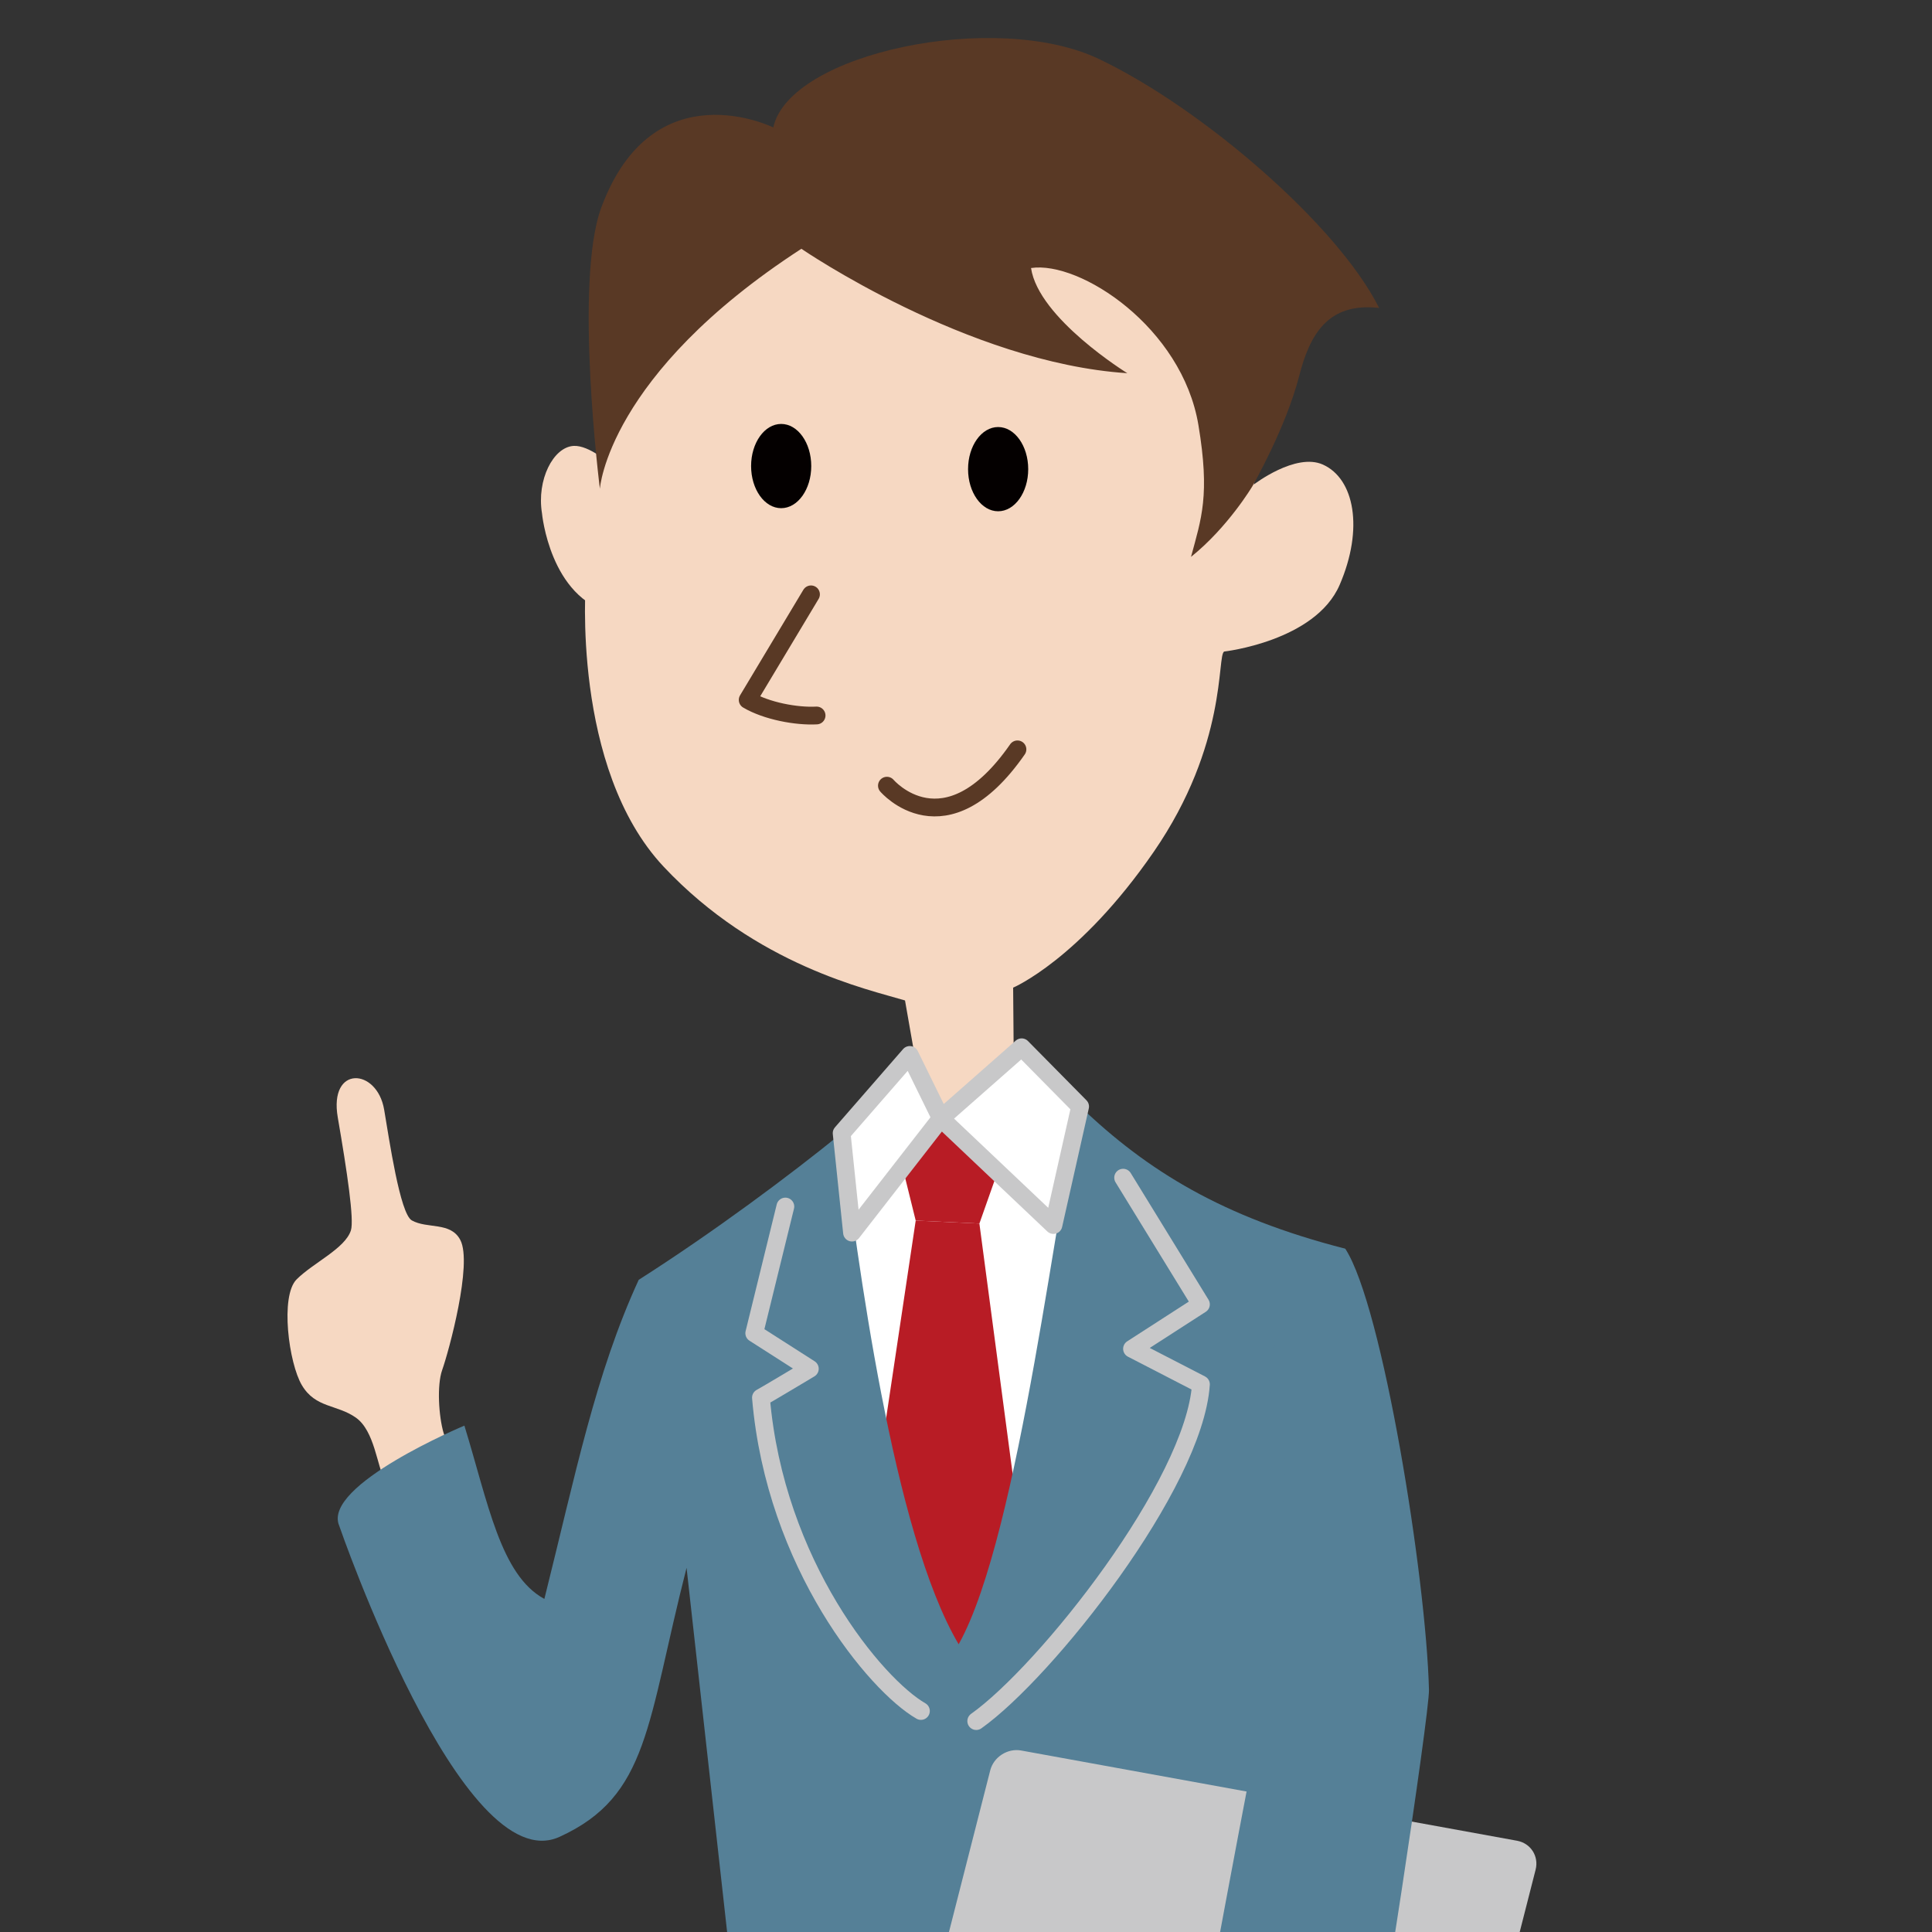
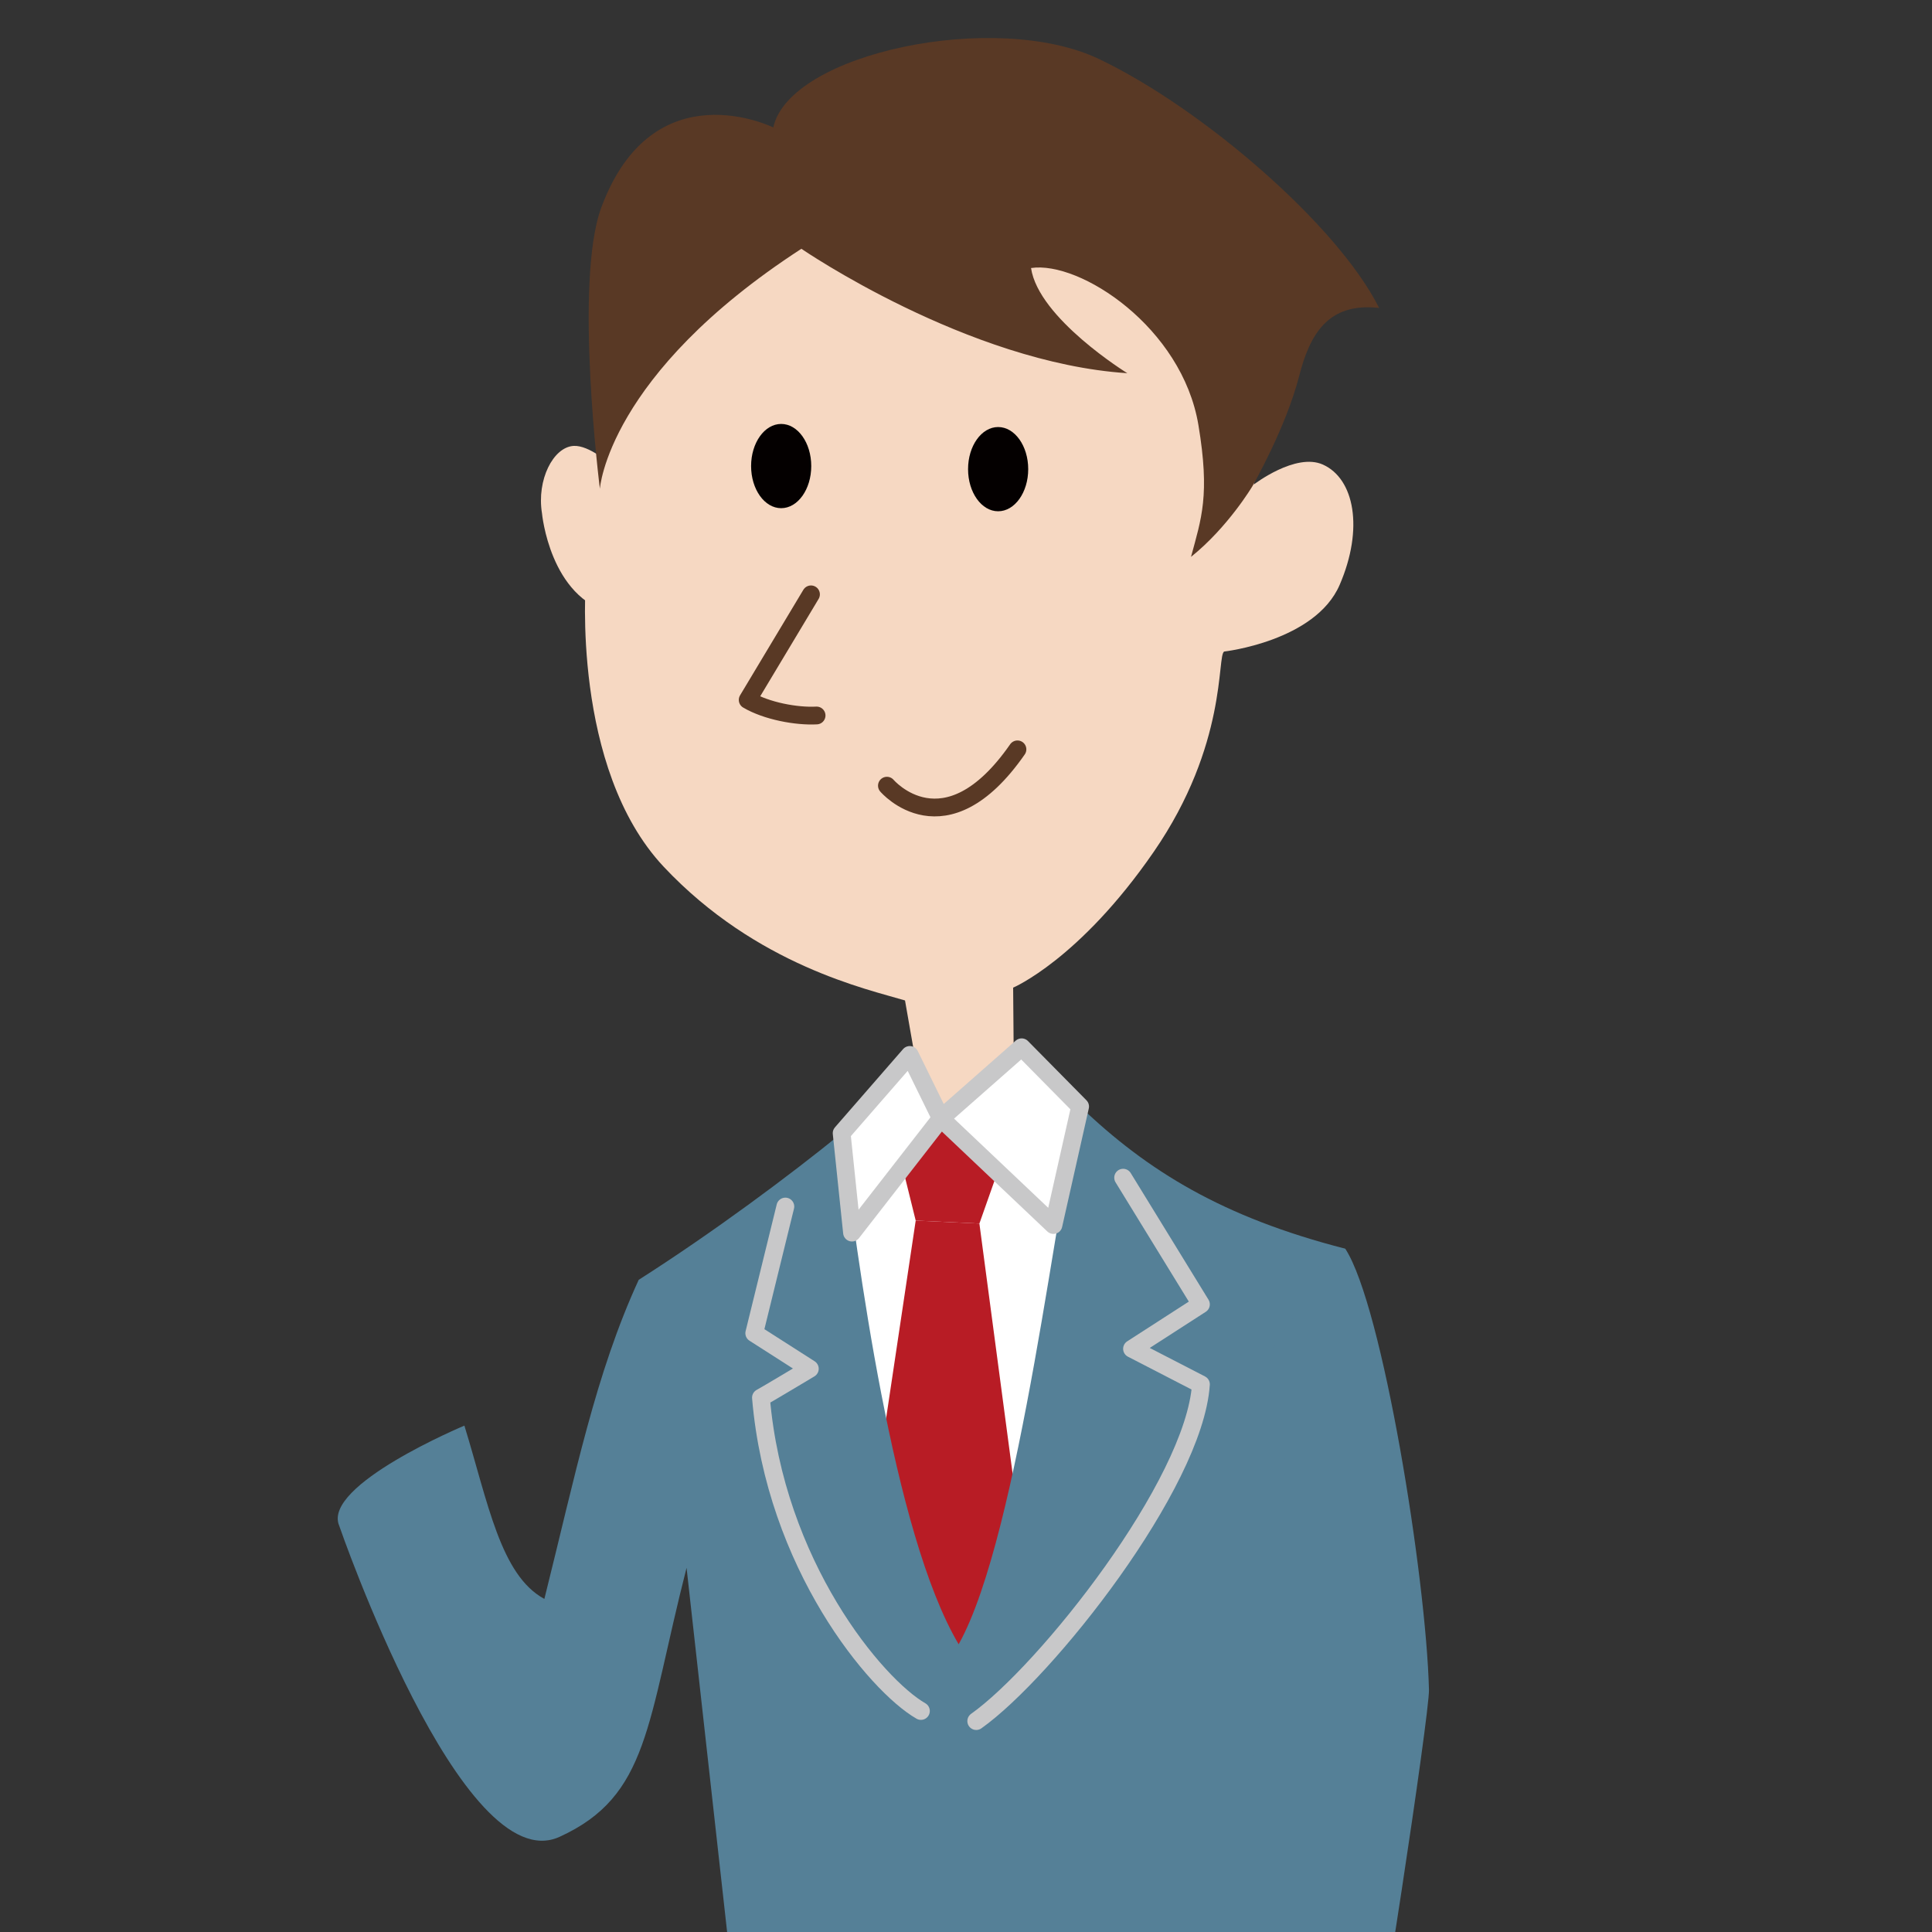
<svg xmlns="http://www.w3.org/2000/svg" id="_レイヤー_1" data-name="レイヤー 1" version="1.1" viewBox="0 0 300 300">
  <rect x="0" y="0" width="300" height="300" fill="#333333" stroke="none" />
  <defs>
    <style>
      .cls-1 {
        fill: #f6d8c2;
      }

      .cls-1, .cls-2, .cls-3, .cls-4, .cls-5, .cls-6, .cls-7 {
        stroke-width: 0px;
      }

      .cls-8 {
        stroke: #593925;
      }

      .cls-8, .cls-9, .cls-10 {
        stroke-linejoin: round;
        stroke-width: 2.76px;
      }

      .cls-8, .cls-10 {
        fill: none;
        stroke-linecap: round;
      }

      .cls-2 {
        fill: #b81c25;
      }

      .cls-3 {
        fill: #593925;
      }

      .cls-4 {
        fill: #040000;
      }

      .cls-9, .cls-10 {
        stroke: #c8c8c9;
      }

      .cls-9, .cls-6 {
        fill: #fff;
      }

      .cls-5 {
        fill: #558097;
      }

      .cls-7 {
        fill: #c8c8c9;
      }
    </style>
  </defs>
-   <path class="cls-1" d="M68.89,222.55c-.78-2.67-1.06-7.46-.23-9.81,1.04-2.93,4.74-16.51,2.82-20.19-1.5-2.88-5.14-1.69-7.54-3.05-1.83-1.04-3.51-12.62-4.29-17.2-1.1-6.47-8.61-6.94-7.2,1.22,1.46,8.46,2.56,15.89,2.04,17.53-.9,2.83-5.84,5.02-8.43,7.61s-1.22,13.02.82,16.44c2.12,3.57,5.45,2.96,8.38,5.03s3.28,7.59,4.49,9.66c1.21,2.07,4.49,2.59,7.25,1.38,2.76-1.21,3.62-2.76,1.9-8.63Z" />
  <g>
    <path class="cls-1" d="M94.83,72.12s-3.33-3.02-5.76-2.88c-3.15.18-5.76,5.25-4.91,10.47,0,0,1.22,13.16,10.85,15.47,9.63,2.31-.17-23.05-.17-23.05Z" />
    <path class="cls-1" d="M90.97,90.22s-2.31,29.05,12.1,44.38c14.42,15.33,31.7,19.02,37.46,20.75l3.45,19.69s4.75,6.91,13.53.95l-.19-22.63s10.29-4.35,21.82-21.07c11.53-16.71,9.8-30.55,10.95-31.12,0,0,14.15-1.6,17.93-10.35,3.78-8.75,2.28-16.49-2.6-18.68-4.24-1.9-10.72,3.09-10.72,3.09,0,0,4.63-18.76-7.48-35.72-7.09-9.93-14.66-14.66-26.01-17.97-14.67-4.28-37.15-.33-49.88,13.24-15.22,16.21-20.37,49.15-20.37,55.43Z" />
    <path class="cls-8" d="M137.72,122s8.99,10.58,20.27-5.64" />
    <ellipse class="cls-4" cx="121.3" cy="72.37" rx="4.67" ry="6.54" />
    <ellipse class="cls-4" cx="154.99" cy="72.85" rx="4.67" ry="6.54" />
    <path class="cls-3" d="M120.08,19.79s-18.65-9.23-26.7,12.4c-4.29,11.53-.23,43.71-.23,43.71,0,0,1.15-17.71,31.29-37.27,0,0,25.79,17.7,50.61,19.32,0,0-13.8-8.51-14.95-16.33,7.59-1.15,23.46,9.2,25.99,24.38,1.82,10.91.46,14.49-1.15,20.47,5.75-4.6,9.55-11,9.55-11,0,0,5.17-9.01,7.24-17.07,1.62-6.31,4.37-11.5,12.42-10.58-6.44-12.88-27.44-30.99-43.48-38.65s-48.08-.92-50.59,10.61Z" />
    <path class="cls-8" d="M125.93,92.29l-9.83,16.39c2.93,1.73,7.59,2.59,10.7,2.42" />
  </g>
  <path class="cls-6" d="M167.72,171.82l-21.62,1.84-15.41,2.3c-5.61,16.89.83,48.63,4.05,58.76s6.44,28.06,15.18,27.14c8.74-.92,12.88-16.1,16.1-28.53,3.22-12.42,6.16-43.9,1.7-61.52Z" />
  <polygon class="cls-2" points="138.27 173.66 142.19 189.53 152.08 189.99 157.84 173.66 138.27 173.66" />
  <polygon class="cls-2" points="142.19 189.53 152.08 189.99 159.87 248.64 144.34 273.69 133.4 248.28 142.19 189.53" />
  <path class="cls-5" d="M116.77,334.69l-10.16-91.24c-6.18,24.17-5.79,35.44-19.74,41.78-15.18,6.9-34.2-48.32-34.2-48.32-2.69-6.29,19.44-15.54,19.44-15.54,3.68,11.96,5.6,23.22,12.42,26.91,4.83-19.32,7.93-34.94,14.65-49.55,11.39-7.25,23.46-16.22,31.51-22.78,2.42,19.33,7.94,62.12,18.17,79.37,9.55-17.02,15.53-71.77,18.86-83.51,10.47,10.01,22.11,17.2,41.18,22.09,5.52,23.12-8.82,34.96-8.82,34.96l-3.61,99.61c-7.94,12.42-38.07,18.17-44.97,13.34-6.21,4.83-26.68,1.84-34.74-7.13Z" />
  <path class="cls-10" d="M174.4,182.87l12.08,19.67-10.7,6.9,10.7,5.52c-1.04,15.53-24.05,44.59-34.89,52.29" />
  <path class="cls-10" d="M121.95,187.35l-4.83,19.67,8.63,5.52s-6.86,4.11-7.59,4.49c2.2,25.98,17.88,44.65,24.84,48.65" />
  <polygon class="cls-9" points="141.27 163.81 146.1 173.66 158.64 162.62 167.72 171.82 163.58 190.22 146.1 173.66 132.3 191.4 130.69 175.96 141.27 163.81" />
-   <path class="cls-7" d="M225.74,340.12c-.53,2.09-2.7,3.48-4.82,3.09l-76.99-14.01c-2.12-.39-3.41-2.41-2.88-4.49l12.71-49.8c.53-2.09,2.7-3.48,4.82-3.09l76.99,14.01c2.12.39,3.41,2.41,2.88,4.49l-12.71,49.8Z" />
+   <path class="cls-7" d="M225.74,340.12c-.53,2.09-2.7,3.48-4.82,3.09l-76.99-14.01c-2.12-.39-3.41-2.41-2.88-4.49c.53-2.09,2.7-3.48,4.82-3.09l76.99,14.01c2.12.39,3.41,2.41,2.88,4.49l-12.71,49.8Z" />
  <path class="cls-1" d="M200.68,335.98c-2.99,6.1-5.06,8.4-14.38,6.79-4.3-.74-12.98-2.83-12.6-8.14,5.66,1.03,4.74.86,7.12,1.29,2.16-.31,5.53-2.07,7.09-7.64,1.34-4.78,3.22-11.4,11.27-7.48,8.05,3.92,4.08,9.92,1.5,15.18Z" />
  <path class="cls-5" d="M208.9,193.91c5.78,8.86,12.55,51,12.99,68.48.09,3.71-8.24,58.78-9.39,61.08-1.15,2.3-4.64,4.55-11.77,3.63s-15.44-3.35-15.21-5.42c.23-2.07,9.34-50.88,10.72-57.09,1.38-6.21,4.84-40.99,2.31-45.36-2.53-4.37-1.38-11.04.92-12.65,2.3-1.61,4.92-13.48,9.43-12.65Z" />
</svg>